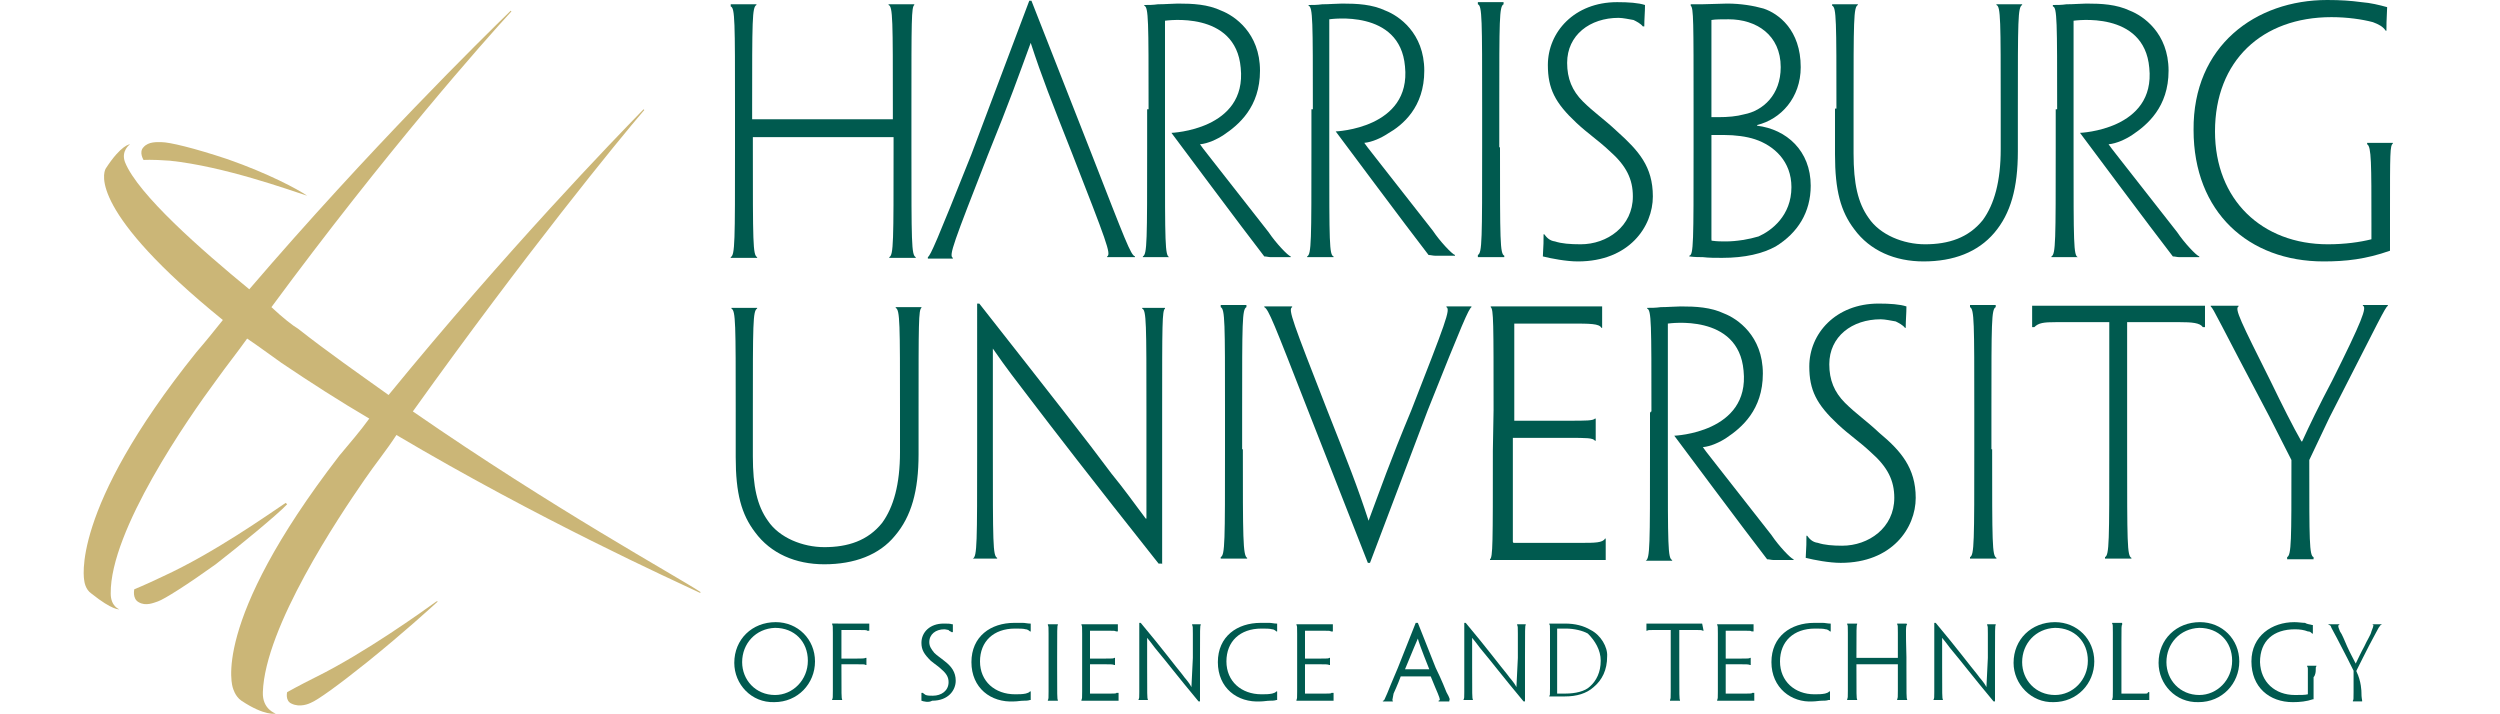
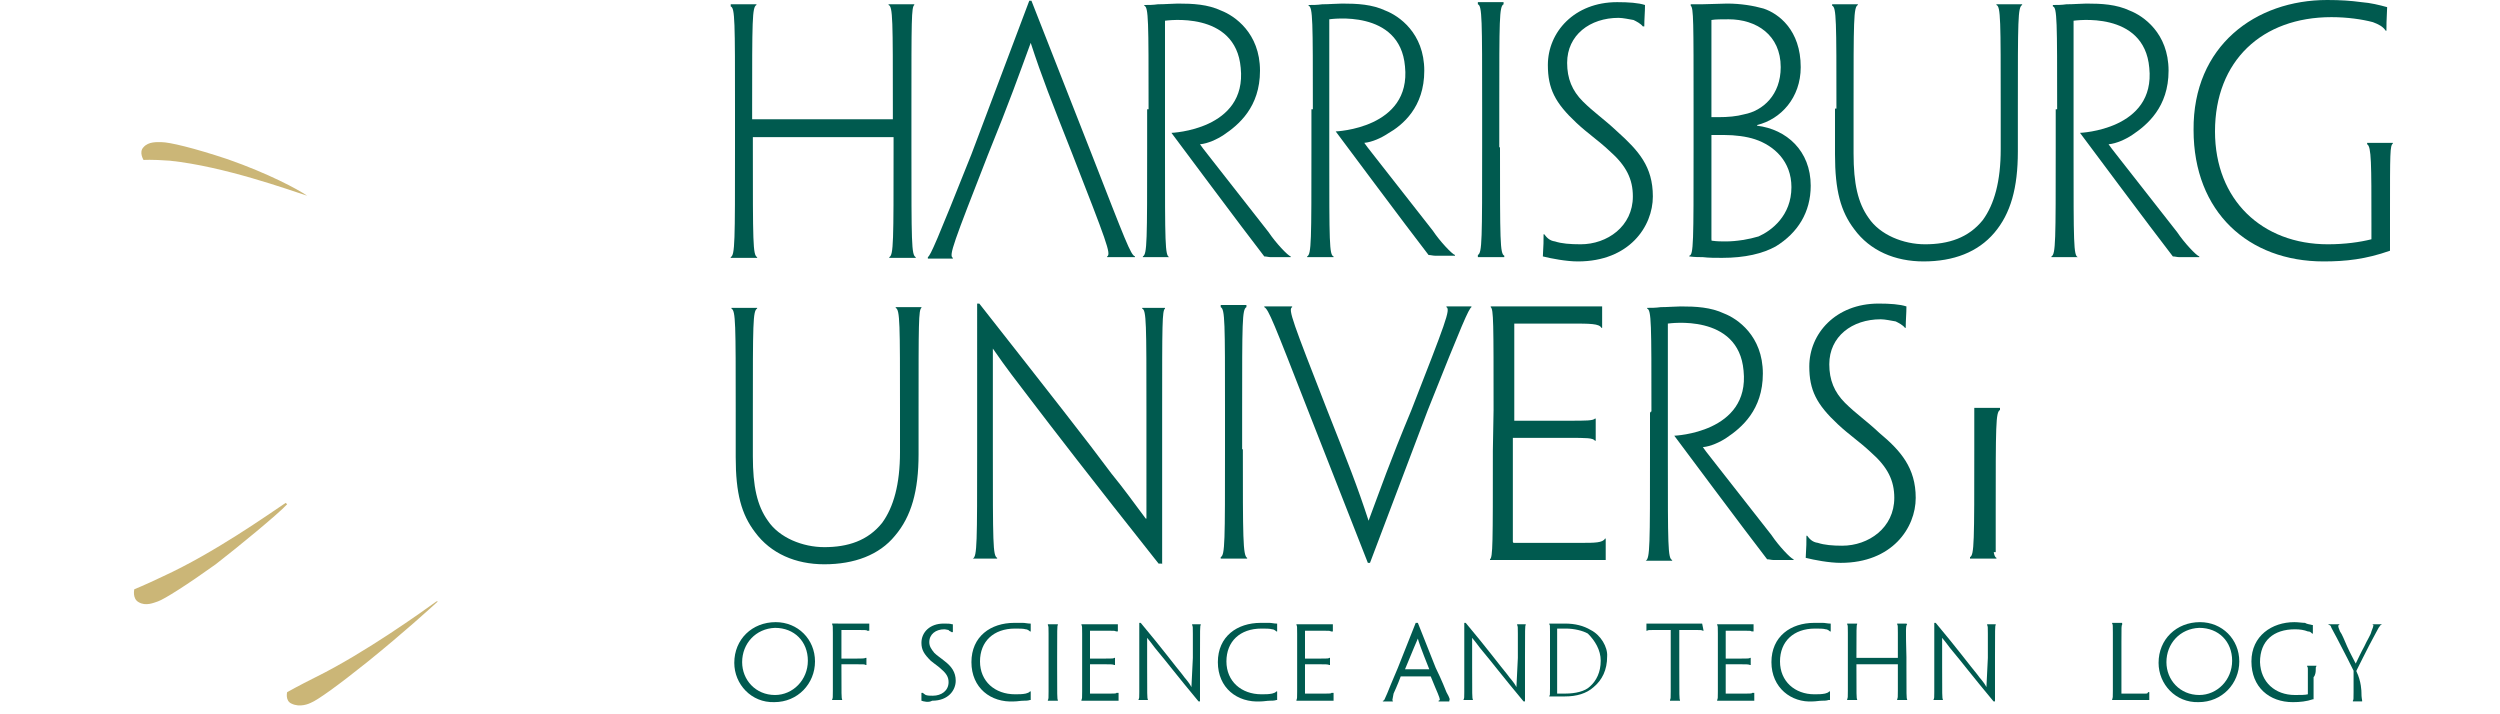
<svg xmlns="http://www.w3.org/2000/svg" id="Layer_1" x="0px" y="0px" viewBox="0 0 350 100" style="enable-background:new 0 0 350 100;" xml:space="preserve">
  <style type="text/css">	.st0{fill:#005A4F;}	.st1{fill:#CBB677;}</style>
  <g>
    <path class="st0" d="M103.9,92.7c0,2.5,1.9,4.6,4.6,4.6c2.5,0,4.6-2.1,4.6-4.8l0,0c0-2.7-1.9-4.6-4.6-4.6  C105.8,88,103.9,90.1,103.9,92.7 M102.8,92.8c0-3.3,2.5-5.7,5.8-5.7c3.1,0,5.5,2.4,5.5,5.5l0,0c0,3.1-2.4,5.7-5.7,5.7  C105.2,98.4,102.8,95.8,102.8,92.8" />
    <path class="st0" d="M129,98.1L129,98.1L129,98.1c0-0.6,0-0.7,0-1v-0.1h0.1h0.1l0,0c0.1,0.1,0.1,0.1,0.4,0.3c0.3,0.1,0.6,0.1,1,0.1  c1.2,0,2.2-0.7,2.2-1.9c0-0.7-0.3-1.2-1-1.8c-0.4-0.4-0.9-0.7-1.5-1.2c-0.9-0.9-1.3-1.5-1.3-2.5c0-1.5,1.2-2.7,3.1-2.7  c0.6,0,0.9,0,1.2,0.1h0.1v0.1c0,0.3,0,0.6,0,0.9v0.1h-0.1h-0.1l0,0c0-0.1-0.3-0.1-0.4-0.3c-0.1,0-0.4-0.1-0.6-0.1  c-1.2,0-2.1,0.7-2.1,1.8c0,0.6,0.3,1,0.7,1.5c0.4,0.4,0.9,0.7,1.5,1.2c0.9,0.7,1.5,1.5,1.5,2.7l0,0c0,1.3-1,2.8-3.3,2.8  C130,98.4,129.3,98.2,129,98.1" />
    <path class="st0" d="M136,92.7c0-3.6,2.7-5.5,6-5.5c0.6,0,1,0,1.2,0c0.3,0,0.7,0.1,1,0.1h0.1v0.1c0,0.3,0,0.9,0,0.9v0.1h-0.1l0,0  c0,0-0.3-0.3-0.6-0.3c-0.3-0.1-0.9-0.1-1.5-0.1c-3,0-4.9,1.8-4.9,4.6s2.1,4.6,4.9,4.6c0.6,0,1,0,1.5-0.1c0.3-0.1,0.4-0.1,0.6-0.3  h0.1V97c0,0.3,0,0.6,0,0.9v0.1h-0.1c-0.3,0.1-0.6,0.1-0.9,0.1c-0.4,0-0.9,0.1-1.3,0.1C138.7,98.4,136,96.3,136,92.7" />
    <path class="st0" d="M170.5,92.7c0-3.6,2.7-5.5,6-5.5c0.6,0,1,0,1.2,0c0.3,0,0.7,0.1,1,0.1h0.1v0.1c0,0.3,0,0.9,0,0.9v0.1h-0.1l0,0  c0,0-0.3-0.3-0.6-0.3c-0.3-0.1-0.9-0.1-1.5-0.1c-3,0-4.9,1.8-4.9,4.6s2.1,4.6,4.9,4.6c0.6,0,1,0,1.5-0.1c0.3-0.1,0.4-0.1,0.6-0.3  h0.1V97c0,0.3,0,0.6,0,0.9v0.1h-0.1c-0.3,0.1-0.6,0.1-0.9,0.1c-0.4,0-0.9,0.1-1.3,0.1C173.2,98.4,170.5,96.3,170.5,92.7" />
    <path class="st0" d="M248,92.7c0-3.6,2.7-5.5,6-5.5c0.6,0,1,0,1.2,0c0.3,0,0.7,0.1,1,0.1h0.1v0.1c0,0.3,0,0.9,0,0.9v0.1h-0.1l0,0  c0,0-0.3-0.3-0.6-0.3c-0.3-0.1-0.9-0.1-1.5-0.1c-3,0-4.9,1.8-4.9,4.6s2.1,4.6,4.8,4.6c0.6,0,1,0,1.5-0.1c0.3-0.1,0.4-0.1,0.6-0.3  h0.1V97c0,0.3,0,0.6,0,0.9v0.1H256c-0.3,0.1-0.6,0.1-0.9,0.1c-0.4,0-0.9,0.1-1.3,0.1C250.8,98.4,248,96.3,248,92.7" />
    <path class="st0" d="M196.7,93.7c1.3-3.1,1.6-3.9,1.8-4.3c0.1,0.4,0.4,1.3,1.6,4.3H196.7z M202.5,96.9c0,0-0.7-1.8-1.5-3.4  l-2.5-6.3h-0.3l-2.5,6.3c-0.7,1.6-1.5,3.6-1.5,3.6c-0.4,0.9-0.4,1-0.6,1v0.1h0.1h0.6c0.1,0,0.3,0,0.6,0h0.1v-0.1  c-0.1,0-0.1,0,0.1-1c0,0,0.6-1.3,1-2.4h4.2c0.4,1,1,2.4,1,2.4c0.4,1,0.3,0.9,0.1,1v0.1h0.1h0.1c0.1,0,0.3,0,0.6,0h0.6h0.1v-0.1  C203,97.9,203,97.8,202.5,96.9" />
-     <path class="st0" d="M283.1,92.7c0,2.5,1.9,4.6,4.6,4.6c2.5,0,4.6-2.1,4.6-4.8l0,0c0-2.7-1.9-4.6-4.6-4.6  C285,88,283.1,90.1,283.1,92.7 M281.9,92.8c0-3.3,2.5-5.7,5.8-5.7c3.1,0,5.5,2.4,5.5,5.5l0,0c0,3.1-2.4,5.7-5.7,5.7  C284.4,98.4,281.9,95.8,281.9,92.8" />
    <path class="st0" d="M303.3,92.7c0,2.5,1.9,4.6,4.6,4.6c2.5,0,4.6-2.1,4.6-4.8l0,0c0-2.7-1.9-4.6-4.6-4.6  C305.2,88,303.3,90.1,303.3,92.7 M302.2,92.8c0-3.3,2.5-5.7,5.8-5.7c3.1,0,5.5,2.4,5.5,5.5l0,0c0,3.1-2.4,5.7-5.7,5.7  C304.6,98.4,302.2,95.8,302.2,92.8" />
    <path class="st0" d="M127.6,20.8c0,13.2,0,14.9,0.6,15.2v0.1c-0.4,0-0.9,0-1.8,0c-0.9,0-1.3,0-1.9,0V36c0.6-0.3,0.6-2.1,0.6-15.2  v-1.6h-19.7v1.6c0,13.2,0,14.9,0.6,15.2v0.1c-0.4,0-0.9,0-1.8,0c-0.9,0-1.6,0-1.9,0V36c0.6-0.3,0.6-2.1,0.6-15.2v-5.5  c0-12.3,0-14.2-0.6-14.4V0.6c0.4,0,1,0,1.8,0c0.7,0,1.3,0,1.8,0v0.1c-0.6,0.3-0.6,2.1-0.6,14.4v1.6h19.7v-1.6  c0-12.3,0-14.2-0.6-14.4V0.6c0.4,0,0.9,0,1.8,0c0.9,0,1.3,0,1.8,0v0.1c-0.4,0.3-0.4,2.1-0.4,14.4v5.7H127.6z" />
    <path class="st0" d="M210,20.6c0,13.2,0,14.9,0.6,15.2V36c-0.4,0-1,0-1.9,0s-1.3,0-1.8,0v-0.3c0.6-0.3,0.6-2.1,0.6-15.2v-5.5  c0-12.3,0-14.2-0.6-14.4V0.3c0.4,0,0.9,0,1.8,0c0.7,0,1.3,0,1.8,0v0.3c-0.6,0.3-0.6,2.1-0.6,14.4v5.7C209.9,20.6,210,20.6,210,20.6  z" />
    <path class="st0" d="M231.4,27.5c0,4.2-3.3,9.1-10.5,9.1c-1.6,0-3.7-0.4-4.9-0.7c0.1-1.6,0.1-2.2,0.1-3.1h0.1  c0.3,0.4,0.7,0.9,1.5,1c0.9,0.3,2.1,0.4,3.6,0.4c3.7,0,7.3-2.5,7.3-6.7c0-2.4-0.9-4.3-3.3-6.4c-1.6-1.5-3-2.4-4.6-3.9  c-3-2.8-4-4.8-4-8.1c0-4.6,3.7-8.8,9.7-8.8c1.6,0,3,0.1,3.9,0.4c0,1-0.1,1.9-0.1,3H230c-0.3-0.4-0.9-0.7-1.3-0.9  c-0.6-0.1-1.5-0.3-2.1-0.3c-4,0-7.2,2.4-7.2,6.3c0,2.2,0.7,3.9,2.2,5.4c1.5,1.5,3,2.5,4.8,4.2C229.4,21.1,231.4,23.3,231.4,27.5  L231.4,27.5z" />
    <path class="st0" d="M253.5,26c0,3.7-1.8,6.6-4.9,8.5c-1.8,1-4.3,1.6-7.5,1.6c-0.9,0-1.9,0-2.7-0.1c-0.4,0-1.2,0-1.9-0.1v-0.1  c0.6-0.1,0.6-1.8,0.6-15.1v-5.5c0-12.3,0-14.1-0.4-14.4V0.6c0.4,0,1,0,1.5,0c1,0,2.7-0.1,3.6-0.1c1.9,0,3.7,0.3,5.1,0.7  c2.1,0.7,5.2,3,5.2,8.2c0,4.3-2.8,7.3-6.1,8.1v0.1C250.1,18.1,253.5,21.1,253.5,26L253.5,26z M249.3,9.4c0-4.5-3.4-6.7-7.3-6.7  c-0.9,0-1.9,0-2.4,0.1v13.6c0.3,0,0.7,0,1,0c1.3,0,2.5-0.1,3.6-0.4C246.8,15.5,249.3,13.3,249.3,9.4L249.3,9.4z M250.8,26.2  c0-3.6-2.4-5.8-5.1-6.7c-1.2-0.4-2.8-0.6-4.3-0.6c-0.4,0-1.3,0-1.8,0v14.5c0,0.3,0,0.3,0.1,0.3c0.7,0.1,1.3,0.1,1.9,0.1  c1.5,0,3.3-0.3,4.6-0.7C248,32.3,250.8,30.2,250.8,26.2L250.8,26.2z" />
    <path class="st0" d="M257.1,15.2c0-12.3,0-14.2-0.6-14.4V0.6c0.4,0,1,0,1.8,0c0.9,0,1.3,0,1.8,0v0.1c-0.6,0.3-0.6,2.1-0.6,14.4v6.4  c0,4.2,0.6,6.9,2.1,9c1.6,2.4,4.9,3.7,7.9,3.7c3.3,0,6.1-0.9,8.1-3.4c1.6-2.2,2.5-5.4,2.5-9.9v-5.8c0-12.3,0-14.2-0.6-14.4V0.6  c0.4,0,0.9,0,1.8,0s1.3,0,1.8,0v0.1c-0.6,0.3-0.6,2.1-0.6,14.4v6.1c0,5.1-1,8.7-3.3,11.4s-5.7,4-9.9,4c-4,0-7.5-1.5-9.7-4.5  c-1.9-2.5-2.7-5.4-2.7-10.5v-6.4C256.9,15.2,257.1,15.2,257.1,15.2z" />
    <path class="st0" d="M325.3,36.6c-10.5,0-18.2-6.9-18.2-18.4C307,6.4,315.8,0,325.8,0c1.9,0,3.3,0.1,4.8,0.3  c1.3,0.1,2.5,0.4,3.6,0.7c-0.1,1.9-0.1,2.7-0.1,3.3h-0.1c-0.4-0.6-1-0.9-1.8-1.2c-1.5-0.4-3.6-0.7-5.8-0.7c-9.7,0-16.3,6.1-16.3,16  c0,9.6,6.6,15.8,15.8,15.8c2.4,0,4.5-0.3,6.1-0.7c0-0.7,0-1.6,0-2.2c0-8.4,0-10.8-0.6-11.1V20c0.4,0,1,0,1.8,0s1.2,0,1.8,0v0.1  c-0.4,0.3-0.4,1.2-0.4,9.7v0.7c0,1.8,0,3.6,0,4.6C331.2,36.3,328.4,36.6,325.3,36.6" />
    <path class="st0" d="M144.1,0.1h0.3l8.4,21.4c4.8,12.3,5.5,14.2,6.1,14.4V36c-0.3,0-0.9,0-1.8,0c-0.9,0-1.5,0-2.1,0v-0.1  c0.6-0.3-0.1-2.1-4.9-14.4c-3-7.6-4.2-10.6-5.8-15.5l0,0c-1.8,4.9-2.8,7.8-6,15.7c-4.8,12.3-5.5,14.1-4.9,14.4v0.1  c-0.4,0-1.2,0-1.9,0s-1.3,0-1.6,0V36c0.4-0.3,1.2-2.1,6.1-14.4L144.1,0.1z" />
    <path class="st0" d="M103,57.6c0-12.3,0-14.1-0.6-14.4v-0.1c0.4,0,1,0,1.8,0c0.9,0,1.3,0,1.8,0v0.1c-0.6,0.3-0.6,2.1-0.6,14.4v6.3  c0,4.2,0.6,6.9,2.1,9c1.6,2.4,4.9,3.7,7.9,3.7c3.3,0,6.1-0.9,8.1-3.4c1.6-2.2,2.5-5.4,2.5-9.9v-5.8c0-12.3,0-14.1-0.6-14.4v-0.1  c0.4,0,0.9,0,1.8,0s1.3,0,1.8,0v0.1c-0.4,0.3-0.4,2.1-0.4,14.4v6.1c0,5.1-1,8.7-3.3,11.4c-2.2,2.7-5.7,4-9.9,4  c-4,0-7.5-1.5-9.7-4.5c-1.9-2.5-2.7-5.4-2.7-10.5L103,57.6L103,57.6z" />
    <path class="st0" d="M162.5,78.9h-0.3c-9.6-12.1-14.9-19-18.1-23.2c-1.9-2.5-3.1-4-5.1-6.9l0,0v14.1c0,13.2,0,14.9,0.6,15.2v0.1  c-0.4,0-0.9,0-1.8,0c-0.9,0-1.2,0-1.6,0l0,0c0.6-0.3,0.6-2.1,0.6-15.2V42.5h0.3c9.9,12.6,15.4,19.6,18.5,23.8  c1.8,2.2,3,3.9,4.8,6.3h0.1V57.6c0-12.3,0-14.2-0.6-14.4v-0.1c0.4,0,0.9,0,1.6,0c0.9,0,1.3,0,1.6,0v0.1c-0.4,0.3-0.4,2.1-0.4,14.4  v21.4C162.8,78.9,162.5,78.9,162.5,78.9z" />
    <path class="st0" d="M174,62.9c0,12.3,0,14.9,0.6,15.2v0.1c-0.4,0-1,0-1.9,0c-0.9,0-1.3,0-1.8,0V78c0.6-0.3,0.6-2.1,0.6-15.2v-5.4  c0-12.3,0-14.1-0.6-14.4v-0.3c0.3,0,0.9,0,1.8,0c0.7,0,1.3,0,1.8,0v0.3c-0.6,0.3-0.6,2.1-0.6,14.4v5.5H174z" />
    <path class="st0" d="M191.8,78.8h-0.3l-8.4-21.4c-4.8-12.3-5.5-14.1-6.1-14.4v-0.1c0.3,0,0.9,0,1.8,0c0.9,0,1.5,0,2.1,0v0.1  c-0.6,0.3,0.1,2.1,4.9,14.4c3,7.6,4.2,10.6,5.8,15.5l0,0c1.8-4.8,2.8-7.8,6-15.5c4.8-12.3,5.5-14.1,4.9-14.4v-0.1  c0.4,0,1.2,0,1.9,0s1.5,0,1.6,0v0.1c-0.4,0.3-1.2,2.1-6.1,14.4L191.8,78.8z" />
    <path class="st0" d="M209.1,57.4c0-12.3,0-14.1-0.4-14.4v-0.1c1.6,0,4.5,0,7.5,0c3.1,0,6.4,0,8.1,0c0,1,0,2.4,0,3h-0.1  c-0.3-0.6-1.6-0.6-4.3-0.6h-7.9v13.6h7.6c2.5,0,3.4,0,3.7-0.3h0.1c0,0.6,0,1,0,1.5c0,0.6,0,1,0,1.6h-0.1c-0.3-0.4-1.2-0.4-3.7-0.4  h-7.8v14.4c0,0.3,0,0.3,0.3,0.3h9.3c1.8,0,3,0,3.3-0.6h0.1c0,0.3,0,1.9,0,3c-2.2,0-5.2,0-8.1,0c-3.1,0-6.4,0-8.1,0v-0.1  c0.4-0.3,0.4-2.1,0.4-15.2L209.1,57.4L209.1,57.4z" />
    <path class="st0" d="M268.2,69.7c0,4.2-3.3,9.1-10.5,9.1c-1.6,0-3.7-0.4-4.9-0.7c0.1-1.6,0.1-2.2,0.1-3.1h0.1  c0.3,0.4,0.7,0.9,1.5,1c0.9,0.3,2.1,0.4,3.4,0.4c3.7,0,7.3-2.5,7.3-6.7c0-2.4-0.9-4.3-3.3-6.4c-1.6-1.5-3-2.4-4.6-3.9  c-3-2.8-4-4.8-4-8.1c0-4.6,3.7-8.8,9.7-8.8c1.6,0,3,0.1,3.9,0.4c0,1-0.1,1.9-0.1,3h-0.1c-0.3-0.4-0.9-0.7-1.3-0.9  c-0.6-0.1-1.5-0.3-2.1-0.3c-4,0-7.2,2.4-7.2,6.3c0,2.2,0.7,3.9,2.2,5.4c1.5,1.5,3,2.5,4.8,4.2C266.1,63.1,268.2,65.5,268.2,69.7  L268.2,69.7z" />
-     <path class="st0" d="M278.9,62.9c0,13.2,0,14.9,0.6,15.2v0.1c-0.4,0-1,0-1.9,0c-0.9,0-1.3,0-1.8,0V78c0.6-0.3,0.6-2.1,0.6-15.2  v-5.4c0-12.3,0-14.1-0.6-14.4v-0.3c0.3,0,0.9,0,1.8,0c0.7,0,1.3,0,1.8,0v0.3c-0.6,0.3-0.6,2.1-0.6,14.4v5.5H278.9z" />
-     <path class="st0" d="M295.2,45.1h-7.3c-1.8,0-2.5,0.1-3.1,0.7h-0.3v-3c3.1,0,7.5,0,10.5,0h3.1c3.1,0,7.6,0,10.6,0v3h-0.3  c-0.4-0.6-1.5-0.7-3.3-0.7h-7.3v17.8c0,13.2,0,14.9,0.6,15.2v0.1c-0.4,0-1,0-1.8,0c-0.9,0-1.5,0-1.9,0V78c0.6-0.3,0.6-2.1,0.6-15.2  V45.1L295.2,45.1z" />
-     <path class="st0" d="M323.3,64.4v0.7c0,10.5,0,12.7,0.6,12.9v0.3c-0.1,0-1,0-1.8,0c-0.9,0-1.6,0-1.9,0V78c0.6-0.3,0.6-2.4,0.6-12.9  v-0.7l-3.1-6.1c-7.2-13.6-7.8-15.1-8.2-15.4v-0.1c0.1,0,1,0,1.8,0s1.8,0,2.1,0v0.1c-0.6,0.3,0.3,2.1,4.5,10.5  c1.6,3.3,3.1,6.3,4.3,8.4h0.1c1-2.2,2.4-5.1,4.2-8.5c4.2-8.4,4.9-10.3,4.3-10.5v-0.1c0.6,0,1.2,0,1.9,0s1.2,0,1.6,0v0.1  c-0.4,0.3-1,1.6-8.2,15.7L323.3,64.4z" />
+     <path class="st0" d="M278.9,62.9c0,13.2,0,14.9,0.6,15.2v0.1c-0.4,0-1,0-1.9,0c-0.9,0-1.3,0-1.8,0V78c0.6-0.3,0.6-2.1,0.6-15.2  v-5.4v-0.3c0.3,0,0.9,0,1.8,0c0.7,0,1.3,0,1.8,0v0.3c-0.6,0.3-0.6,2.1-0.6,14.4v5.5H278.9z" />
    <path class="st0" d="M160.8,15.2c0-12.3,0-14.2-0.6-14.4V0.7c0.6,0,1.2,0,1.9-0.1c1,0,2.2-0.1,2.8-0.1c2.1,0,4.2,0.1,6.1,1  c1.8,0.7,5.4,3.1,5.4,8.4c0,5.1-3,7.6-5.1,9c-0.9,0.6-2.2,1.2-3.3,1.3l0,0c0.4,0.6,1,1.3,9.6,12.3c1,1.5,2.7,3.3,3.1,3.4V36  c-0.3,0-0.7,0-1.6,0c-0.4,0-0.6,0-1.2,0c-0.3,0-0.6-0.1-0.9-0.1c-2.8-3.6-13-17.3-13-17.3s10.6-0.4,9.7-9.1  c-0.7-8.1-10.5-6.6-10.6-6.6v18.7c0,12.4,0,14.2,0.6,14.4V36c-0.4,0-0.9,0-1.8,0c-0.9,0-1.3,0-1.9,0v-0.1c0.6-0.3,0.6-2.1,0.6-15.2  v-5.4H160.8z" />
    <path class="st0" d="M183.8,15.2c0-12.3,0-14.2-0.6-14.4V0.7c0.6,0,1.2,0,1.9-0.1c0.9,0,2.2-0.1,2.8-0.1c2.1,0,4.2,0.1,6.1,1  c1.8,0.7,5.4,3.1,5.4,8.4c0,5.1-3,7.6-5.1,8.8c-0.9,0.6-2.2,1.2-3.3,1.3l0,0c0.4,0.6,1,1.3,9.6,12.3c1,1.5,2.7,3.3,3.1,3.4v0.1  c-0.3,0-0.7,0-1.6,0c-0.4,0-0.6,0-1.2,0c-0.3,0-0.6-0.1-0.9-0.1c-2.8-3.6-13-17.3-13-17.3s10.6-0.4,9.7-9.1  c-0.7-8.1-10.5-6.6-10.6-6.6v18.8c0,12.4,0,14.2,0.6,14.4V36c-0.4,0-0.9,0-1.8,0c-0.9,0-1.3,0-1.9,0v-0.1c0.6-0.3,0.6-2.1,0.6-15.2  v-5.4H183.8z" />
    <path class="st0" d="M288,15.2C288,3,288,1,287.4,0.9V0.7c0.6,0,1.2,0,1.9-0.1c1,0,2.2-0.1,2.8-0.1c2.1,0,4.2,0.1,6.1,1  c1.8,0.7,5.4,3.1,5.4,8.4c0,5.1-3,7.6-5.1,9c-0.9,0.6-2.2,1.2-3.3,1.3l0,0c0.4,0.6,1,1.3,9.6,12.3c1,1.5,2.7,3.3,3.1,3.4V36  c-0.3,0-0.7,0-1.6,0c-0.4,0-0.6,0-1.2,0c-0.3,0-0.6-0.1-0.9-0.1c-2.8-3.6-13-17.3-13-17.3s10.6-0.4,9.7-9.1  c-0.7-8.1-10.5-6.6-10.6-6.6v18.7c0,12.4,0,14.2,0.6,14.4V36c-0.4,0-0.9,0-1.8,0s-1.3,0-1.9,0v-0.1c0.6-0.3,0.6-2.1,0.6-15.2v-5.4  H288z" />
    <path class="st0" d="M231.2,57.6c0-12.3,0-14.2-0.6-14.4v-0.1c0.6,0,1.2,0,1.9-0.1c0.9,0,2.2-0.1,2.8-0.1c2.1,0,4.2,0.1,6.1,1  c1.8,0.7,5.4,3.1,5.4,8.4c0,5.1-3,7.6-5.1,9c-0.9,0.6-2.2,1.2-3.3,1.3l0,0c0.4,0.6,1,1.3,9.6,12.3c1,1.5,2.7,3.3,3.1,3.4v0.1  c-0.3,0-0.7,0-1.6,0c-0.4,0-0.6,0-1.2,0c-0.3,0-0.6-0.1-0.9-0.1c-2.8-3.6-13-17.3-13-17.3s10.6-0.4,9.7-9.1  c-0.7-8.1-10.5-6.6-10.6-6.6v18.7c0,12.3,0,14.2,0.6,14.4v0.1c-0.4,0-0.9,0-1.8,0c-0.9,0-1.3,0-1.9,0l0,0c0.6-0.3,0.6-2.1,0.6-15.2  v-5.5C231.1,57.6,231.2,57.6,231.2,57.6z" />
    <path class="st0" d="M119.1,87.3L119.1,87.3c1,0,1.9,0,2.5,0h0.1l0,0c0,0.4,0,0.7,0,0.9v0.1h-0.3l0,0c0-0.1-0.4-0.1-1.2-0.1h-2.4v4  h2.2c0.7,0,1,0,1.2-0.1h0.1v0.1c0,0.1,0,0.3,0,0.4c0,0,0,0.1,0,0.4v0.1h-0.1c-0.1-0.1-0.3-0.1-1.2-0.1h-2.2v0.3  c0,3.9,0,4.5,0.1,4.6v0.1h-0.1c-0.1,0-0.6,0-0.6,0c-0.1,0-0.4,0-0.6,0h-0.1v-0.1c0.1-0.1,0.1-0.3,0.1-1.2c0,0,0-1.6,0-3.4v-1.6  c0-1.5,0-2.5,0-3.1l0,0c0-0.9,0-1-0.1-1.2v-0.1h0.1c0.1,0,0.3,0,0.6,0C117.3,87.3,118.4,87.3,119.1,87.3" />
    <path class="st0" d="M146.8,92.1c0-1.8,0-3.4,0-3.4c0-0.9,0-1-0.1-1.2v-0.1h0.1c0.1,0,0.3,0,0.6,0c0,0,0.4,0,0.6,0h0.1v0.1  c-0.1,0.1-0.1,0.6-0.1,4.6v1.3l0,0c0,3.9,0,4.5,0.1,4.6v0.1H148c-0.1,0-0.6,0-0.6,0c-0.1,0-0.4,0-0.6,0h-0.1v-0.1  c0.1-0.1,0.1-0.3,0.1-1.2c0,0,0-1.6,0-3.4l0,0V92.1z" />
    <path class="st0" d="M156.6,97h-0.3l0,0c0,0.1-0.3,0.1-0.7,0.1h-3V93h2.2c0.7,0,1,0,1.2,0.1h0.1V93c0-0.1,0-0.4,0-0.4  c0-0.1,0-0.3,0-0.4v-0.1H156c-0.1,0.1-0.3,0.1-1.2,0.1h-2.2v-3.9h2.4c0.9,0,1.2,0,1.2,0.1l0,0h0.3v-0.1c0-0.1,0-0.4,0-0.9l0,0h-0.1  c-0.4,0-1.5,0-2.5,0c-0.7,0-1.8,0-1.8,0c-0.1,0-0.4,0-0.6,0h-0.1v0.1c0.1,0.1,0.1,0.3,0.1,1.2l0,0c0,0.6,0,1.6,0,3.1v1.6  c0,1.8,0,3.4,0,3.4c0,0.9,0,1-0.1,1.2v0.1h0.1l0,0c0.4,0,1.5,0,2.5,0c0.9,0,1.8,0,2.5,0h0.1v-0.1C156.6,97.8,156.6,97,156.6,97" />
    <path class="st0" d="M186.7,97h-0.3l0,0c0,0.1-0.3,0.1-0.7,0.1h-3V93h2.2c0.7,0,1,0,1.2,0.1h0.1V93c0-0.1,0-0.4,0-0.4  c0-0.1,0-0.3,0-0.4v-0.1h-0.1c-0.1,0.1-0.3,0.1-1.2,0.1h-2.2v-3.9h2.4c0.9,0,1.2,0,1.2,0.1l0,0h0.3v-0.1c0-0.1,0-0.4,0-0.9l0,0  h-0.1c-0.4,0-1.5,0-2.5,0c-0.7,0-1.8,0-1.8,0c-0.1,0-0.4,0-0.6,0h-0.1v0.1c0.1,0.1,0.1,0.3,0.1,1.2l0,0c0,0.6,0,1.6,0,3.1v1.6  c0,1.8,0,3.4,0,3.4c0,0.9,0,1-0.1,1.2v0.1h0.1l0,0c0.4,0,1.5,0,2.5,0c0.9,0,1.8,0,2.5,0h0.1v-0.1C186.7,97.8,186.7,97,186.7,97" />
    <path class="st0" d="M245.6,97h-0.3l0,0c0,0.1-0.3,0.1-0.7,0.1h-3V93h2.2c0.7,0,1,0,1.2,0.1h0.1V93c0-0.1,0-0.4,0-0.4  c0-0.1,0-0.3,0-0.4v-0.1H245c-0.1,0.1-0.3,0.1-1.2,0.1h-2.2v-3.9h2.4c0.9,0,1.2,0,1.2,0.1l0,0h0.3v-0.1c0-0.1,0-0.4,0-0.9l0,0h-0.1  c-0.4,0-1.5,0-2.5,0c-0.7,0-1.8,0-1.8,0c-0.1,0-0.4,0-0.6,0h-0.1v0.1c0.1,0.1,0.1,0.3,0.1,1.2l0,0c0,0.6,0,1.6,0,3.1v1.6  c0,1.8,0,3.4,0,3.4c0,0.9,0,1-0.1,1.2v0.1h0.1l0,0c0.4,0,1.5,0,2.5,0c0.9,0,1.8,0,2.5,0h0.1v-0.1C245.6,97.8,245.6,97,245.6,97" />
    <path class="st0" d="M167,92.1v-3.4c0-0.9,0-1-0.1-1.2v-0.1c0,0,0.4,0,0.6,0c0,0,0.4,0,0.6,0l0,0v0.1c-0.1,0.1-0.1,0.6-0.1,4.5v6.1  v0.1h-0.1h-0.1c-3-3.6-4.6-5.7-5.7-7c-0.6-0.7-0.9-1.2-1.5-1.9v4c0,3.9,0,4.5,0.1,4.6v0.1l0,0c-0.1,0-0.6,0-0.6,0  c-0.1,0-0.4,0-0.6,0h-0.1v-0.1c0.1-0.1,0.1-0.3,0.1-1v-3.4v-6.3h0.1h0.1c3.1,3.7,4.8,6,5.8,7.2c0.4,0.6,0.9,1,1.3,1.8L167,92.1z" />
    <path class="st0" d="M212.5,92.1v-3.4c0-0.9,0-1-0.1-1.2v-0.1c0,0,0.4,0,0.6,0c0,0,0.4,0,0.6,0l0,0v0.1c-0.1,0.1-0.1,0.6-0.1,4.5  v6.1v0.1h-0.1h-0.1c-3-3.6-4.6-5.7-5.7-7c-0.6-0.7-0.9-1.2-1.5-1.9v4c0,3.9,0,4.5,0.1,4.6v0.1l0,0c-0.1,0-0.6,0-0.6,0  c-0.1,0-0.4,0-0.6,0h-0.1v-0.1c0.1-0.1,0.1-0.3,0.1-1v-3.4v-6.3h0.1h0.1c3.1,3.7,4.8,6,5.8,7.2c0.4,0.6,0.9,1,1.3,1.8L212.5,92.1z" />
    <path class="st0" d="M278.3,92.1v-3.4c0-0.9,0-1-0.1-1.2v-0.1c0,0,0.4,0,0.6,0c0,0,0.4,0,0.6,0l0,0v0.1c-0.1,0.1-0.1,0.6-0.1,4.5  v6.1v0.1h-0.1h-0.1c-3-3.6-4.6-5.7-5.7-7c-0.6-0.7-0.9-1.2-1.5-1.9v4c0,3.9,0,4.5,0.1,4.6v0.1l0,0c-0.1,0-0.6,0-0.6,0  c-0.1,0-0.4,0-0.6,0h-0.1v-0.1c0.1-0.1,0.1-0.3,0.1-1v-3.4v-6.3h0.1h0.1c3.1,3.7,4.8,6,5.8,7.2c0.4,0.6,0.9,1,1.3,1.8L278.3,92.1z" />
    <path class="st0" d="M224.1,92.5c0,1.6-0.6,2.8-1.5,3.6c-0.7,0.7-2.1,1-3.4,1c-0.3,0-0.9,0-1.2,0V88c0.3,0,0.7,0,1.2,0  c1.2,0,2.4,0.3,3.1,0.7C223.3,89.7,224.1,91,224.1,92.5L224.1,92.5z M222.7,88.2c-1-0.6-2.2-0.9-3.6-0.9c-0.4,0-0.9,0-1.2,0  s-0.4,0-0.7,0c-0.1,0-0.1,0-0.1,0h-0.1l0,0h-0.1v0.1c0.1,0.1,0.1,0.1,0.1,1l0,0c0,0.4,0,0.9,0,1.6v0.1v1.3v1.6c0,1.8,0,3.4,0,3.4  c0,0.9,0,1-0.1,1v0.1h0.1l0,0c0.3,0,0.6,0,0.9,0c0.3,0,0.9,0,1.2,0l0,0c1.6,0,3-0.4,4-1.3c1.2-1,1.9-2.4,1.9-4.3l0,0  C225.1,90.6,224.1,88.9,222.7,88.2" />
    <path class="st0" d="M238.3,87.3c-0.9,0-3,0-3.1,0h-1.3c0,0-2.2,0-3.3,0h-0.1v1h0.1c0.1-0.1,0.3-0.1,0.9-0.1h2.4v5.2v3.4  c0,0.9,0,1-0.1,1.2v0.1h0.1c0.1,0,0.3,0,0.6,0c0,0,0.4,0,0.6,0h0.1v-0.1c-0.1-0.1-0.1-0.6-0.1-4.6l0,0v-5.2h2.4  c0.6,0,0.7,0,0.9,0.1h0.1L238.3,87.3L238.3,87.3z" />
    <path class="st0" d="M267,87.4L267,87.4l-0.1-0.1c-0.1,0-0.6,0-0.6,0c-0.1,0-0.4,0-0.6,0h-0.1v0.1c0.1,0.1,0.1,0.3,0.1,1.2  c0,0,0,1.6,0,3.4v0.1h-5.8v-0.1c0-3.9,0-4.5,0.1-4.6v-0.1h-0.1c-0.1,0-0.6,0-0.6,0c-0.1,0-0.4,0-0.6,0h-0.1v0.1  c0.1,0.1,0.1,0.3,0.1,1.2c0,0,0,1.6,0,3.4v1.3l0,0c0,1.8,0,3.4,0,3.4c0,0.9,0,1-0.1,1.2v0.1h0.1c0.1,0,0.3,0,0.6,0c0,0,0.4,0,0.6,0  h0.1v-0.1c-0.1-0.1-0.1-0.6-0.1-4.6l0,0v-0.3h5.8v0.3l0,0c0,1.8,0,3.4,0,3.4c0,0.9,0,1-0.1,1.2v0.1h0.1c0.1,0,0.3,0,0.6,0  c0,0,0.4,0,0.6,0h0.1v-0.1c-0.1-0.1-0.1-0.6-0.1-4.6l0,0v-1.3C266.8,88,266.8,87.6,267,87.4" />
    <path class="st0" d="M300.7,97L300.7,97C300.7,97.2,300.7,97.2,300.7,97c-0.1,0.1-0.1,0.1-0.3,0.1c-0.1,0-0.4,0-0.6,0H297v-5.4  c0-0.7,0-1.3,0-1.8c0-2.1,0-2.4,0.1-2.4v-0.3H297c-0.1,0-0.6,0-0.6,0c-0.1,0-0.4,0-0.6,0h-0.1v0.1c0.1,0.1,0.1,0.3,0.1,1.2  c0,0,0,1.6,0,3.4v4.8c0,0.9,0,1-0.1,1.2v0.1h0.1c0.1,0,0.3,0,0.6,0c0,0,1.5,0,1.9,0h1.5c0.3,0,0.7,0,1,0l0,0h0.1l0,0l0,0v-0.1  c0-0.3,0-1,0-1H300.7z" />
    <path class="st0" d="M324.2,93.9c0-0.4,0-0.6,0.1-0.6v-0.1h-0.1c-0.1,0-0.4,0-0.6,0c0,0-0.1,0-0.4,0H323l0,0l0,0l0,0v0.1  c0,0,0.1,0.1,0.1,0.3c0,0.1,0,0.1,0,0.3c0,0.4,0,1.3,0,2.7c0,0.1,0,0.3,0,0.6c-0.4,0.1-1,0.1-1.8,0.1c-2.8,0-4.8-1.8-4.9-4.6  c0-3,1.9-4.6,4.9-4.6c0.7,0,1.3,0.1,1.8,0.3c0.3,0,0.4,0.1,0.6,0.3h0.1v-0.1c0-0.1,0-0.4,0-1v-0.1h-0.1c-0.3-0.1-0.7-0.1-1-0.3  c-0.4,0-0.9-0.1-1.5-0.1c-3.1,0-6,1.9-6,5.5s2.5,5.7,5.8,5.7l0,0l0,0l0,0c1,0,1.9-0.1,2.8-0.4h0.1v-0.1c0-0.3,0-0.9,0-1.3v0.1  c0-0.7,0-1.3,0-1.8C324.2,94.5,324.2,93.9,324.2,93.9" />
    <path class="st0" d="M330.6,96.9c0,0.9,0.1,1,0.1,1.2v0.1h-0.1c-0.1,0-0.6,0-0.6,0c-0.1,0-0.4,0-0.6,0l0,0v-0.1  c0.1-0.1,0.1-0.3,0.1-1.2l0,0c0-0.6,0-3,0-3l-0.9-1.8c-1.3-2.5-1.9-3.7-2.2-4.2l0,0c-0.1-0.3-0.1-0.3-0.3-0.4c0,0,0,0-0.1,0v-0.1  l0,0h0.1c0,0,0.1,0,0.3,0h0.4c0.1,0,0.4,0,0.6,0l0,0l0,0h0.1v0.1c-0.1,0-0.3,0,0.1,0.9c0.3,0.4,0.6,1.2,1,2.1  c0.4,0.9,0.9,1.8,1.2,2.4c0.3-0.6,0.7-1.5,1.2-2.4c0.4-0.9,0.9-1.6,1-2.1c0.4-1,0.3-0.9,0.1-1l0,0h0.1l0,0l0,0c0.1,0,0.3,0,0.6,0  h0.4h0.1h0.1l0,0v0.1h-0.1c0,0-0.1,0.1-0.3,0.4c-0.3,0.6-0.9,1.6-2.2,4.2l-0.9,1.8V94C330.6,95.4,330.6,96.9,330.6,96.9" />
  </g>
  <g>
    <path class="st1" d="M43,27.4c-1.3-0.9-5.4-3.1-11.1-5.1c-4.8-1.6-8.2-2.4-9.3-2.4c-0.6,0-1.8-0.1-2.5,0.7c-0.7,0.7,0,1.8,0,1.8  s1-0.1,3.7,0.1C31.4,23.3,40.5,26.6,43,27.4L43,27.4z" />
    <path class="st1" d="M40,70.4c-2.4,1.6-10,7-17.2,10.3c-2.5,1.2-4,1.8-4,1.8s-0.3,1.3,0.6,1.8c1,0.6,2.1,0.1,2.7-0.1  c0.9-0.3,4.2-2.4,8.1-5.2c3.1-2.4,8.7-7,10-8.4L40,70.4z" />
    <g>
-       <path class="st1" d="M57.8,57.6c15.8-22.1,28.8-38,32.4-42.2l-0.1-0.1C86.1,19.4,71,35,54.4,55.3c-4.2-3-8.5-6-12.7-9.3   c-0.7-0.4-2.1-1.5-3.7-3c16-21.7,29.9-37.4,33.6-41.4l-0.1-0.1c-4,3.9-19.7,19.3-36.6,39C28.2,35,19.3,27.2,17.5,22.7   c-0.6-1.6,0.7-2.5,0.7-2.5s-1.2,0-3.4,3.4c-0.4,0.7-2.2,6.1,16.4,21.2c-1.2,1.5-2.4,3-3.7,4.5c-17.9,22.3-15.7,32-15.7,32   s0.1,1.2,1,1.8c3,2.4,3.9,2.2,3.9,2.2s-1.2-0.4-1.2-2.2c-0.1-8.8,10.8-24.5,14.8-29.9c1.5-2.1,2.8-3.7,4.3-5.8   c1.5,1,3.1,2.2,4.8,3.4c4,2.7,8.2,5.4,12.3,7.8c-1.3,1.8-2.7,3.4-4.2,5.2C29.3,87.4,32.6,96.3,32.6,96.3s0.3,1.2,1.2,1.8   c3.3,2.2,4.8,1.8,4.8,1.8s-1.9-0.6-1.8-3c0.3-9.1,10.6-24.5,14.2-29.7c1.5-2.2,3-4,4.5-6.3C75.6,72.8,94.2,81.2,98,83l0.1-0.1   C94.6,80.6,77.6,71.3,57.8,57.6z" />
-     </g>
+       </g>
    <path class="st1" d="M61.1,84.2c-1.8,1.3-10,7.2-16.9,10.6c-2.4,1.2-4,2.1-4,2.1s-0.3,1.2,0.6,1.6c1.2,0.6,2.5,0,2.7-0.1  c1-0.4,3.9-2.5,7.9-5.7c5.2-4.2,8.8-7.5,9.9-8.5C61.3,84.2,61.1,84.2,61.1,84.2z" />
  </g>
</svg>